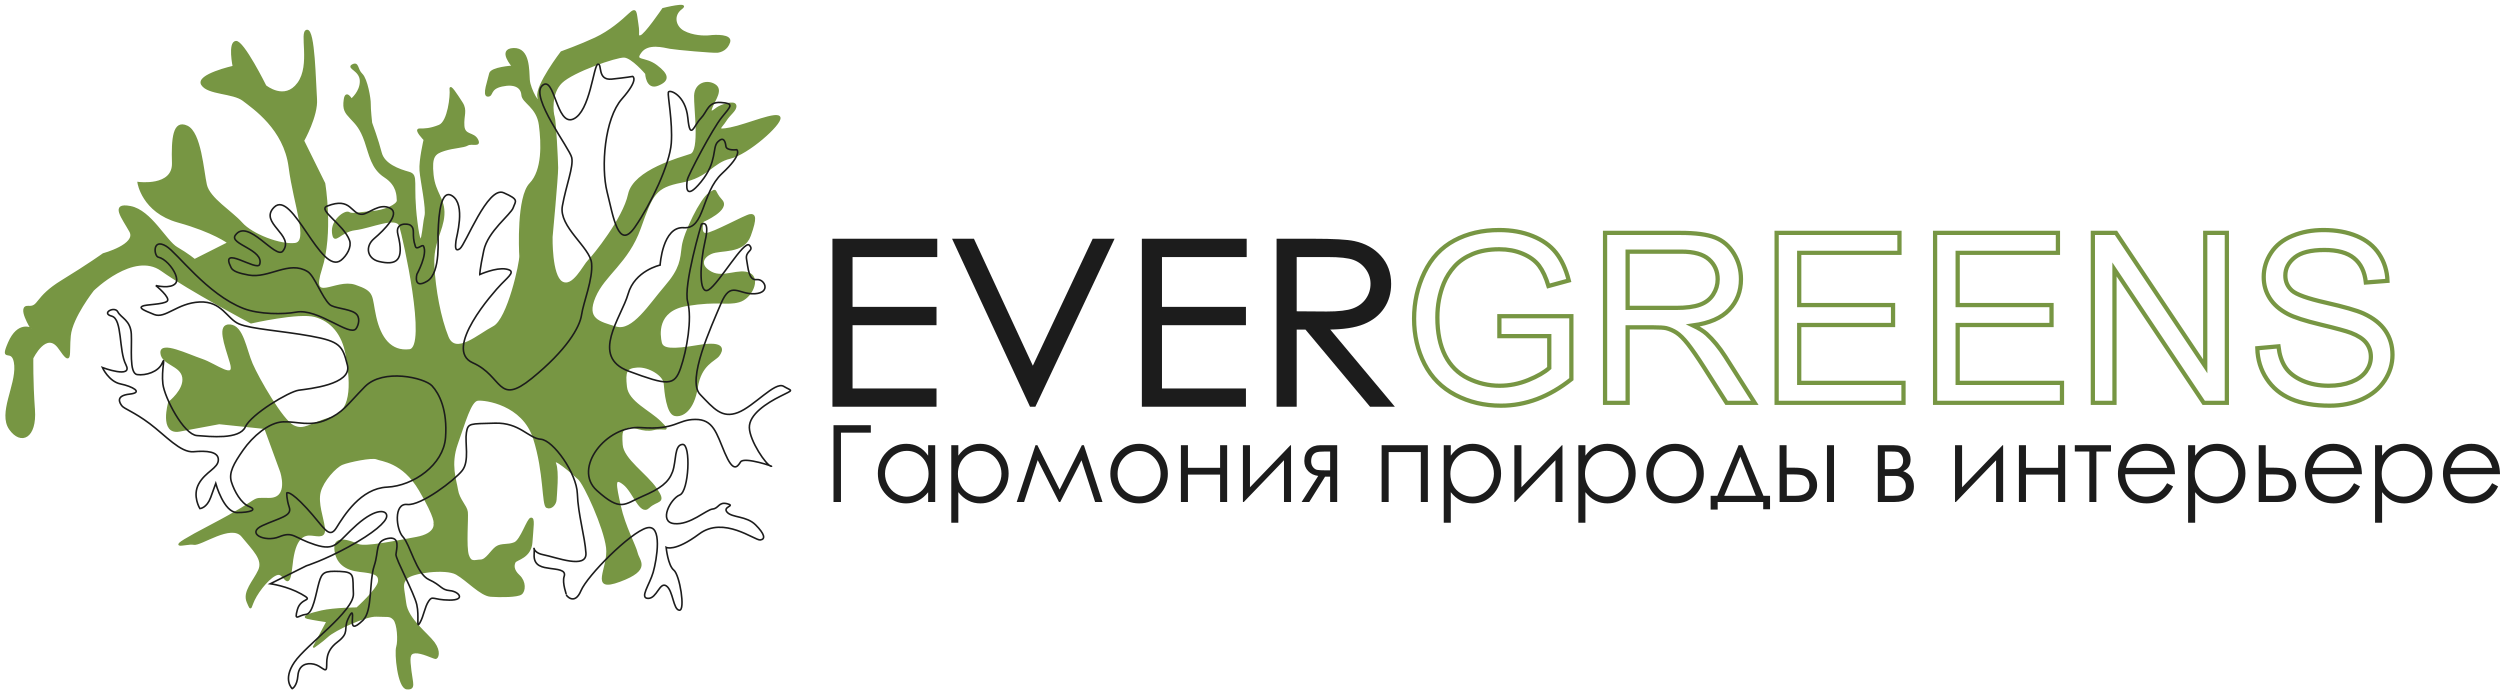
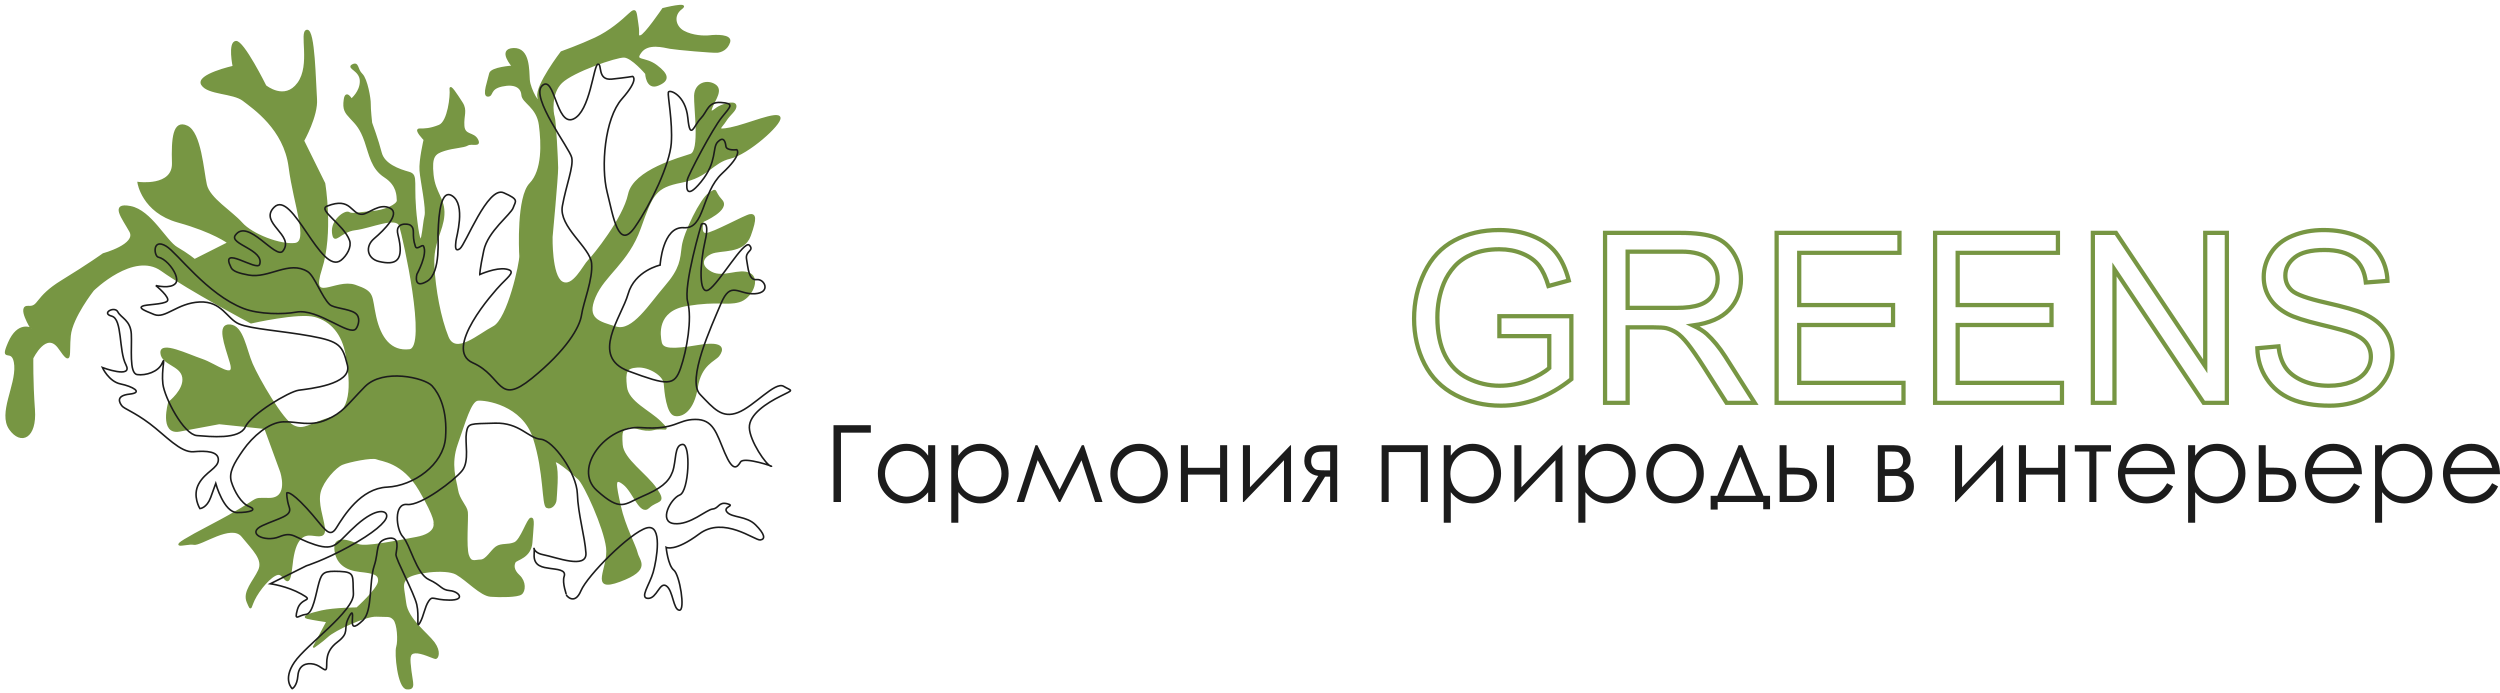
<svg xmlns="http://www.w3.org/2000/svg" width="444" height="123" viewBox="0 0 444 123" fill="none">
  <path fill-rule="evenodd" clip-rule="evenodd" d="M55.668 114.964C55.668 114.964 57.103 114.001 58.247 112.946C59.391 111.89 64.931 109.27 66.864 109.381C68.798 109.491 69.247 109.207 69.961 109.981C70.674 110.755 70.851 113.83 70.506 114.904C70.162 115.977 70.743 122.16 72.252 122.291C73.761 122.423 73.183 121.346 72.928 119.141C72.674 116.935 72.557 115.975 73.725 115.891C74.893 115.807 76.892 116.826 77.32 116.889C77.747 116.953 78.223 115.748 77.075 114.167C75.927 112.585 72.356 109.978 72.009 107.153C71.663 104.328 71.249 103.805 72.157 102.721C73.064 101.636 79.159 100.842 81.07 101.929C82.98 103.017 85.383 105.708 87.131 105.841C88.878 105.974 91.882 105.954 92.552 105.472C93.221 104.99 93.334 103.314 92.177 102.249C91.019 101.185 91.19 100.305 91.436 99.816C91.683 99.327 94.243 99.018 94.421 96.302C94.599 93.585 94.907 92 94.302 92.073C93.696 92.146 92.564 95.953 91.379 96.44C90.193 96.927 89.038 96.551 88.144 97.175C87.251 97.799 86.388 99.509 85.356 99.519C84.324 99.53 83.611 100.074 83.127 98.584C82.644 97.095 83.071 91.997 82.947 90.923C82.821 89.849 81.474 88.75 81.206 87.005C80.938 85.26 79.849 82.524 81.175 78.809C82.502 75.094 83.533 71.185 84.836 71.027C86.14 70.87 92.874 71.775 94.819 77.847C96.763 83.919 96.338 89.704 97.117 90.069C97.895 90.434 98.675 89.537 98.71 88.73C98.745 87.923 99.193 83.741 98.62 82.319C98.047 80.897 101.654 84.016 102.761 85.029C103.869 86.042 107.334 93.65 107.784 97.265C108.235 100.88 104.606 105.218 110.093 103.179C115.581 101.139 113.454 99.676 113.114 98.227C112.774 96.776 110.948 93.614 110.108 89.817C109.269 86.019 108.975 84.563 110.767 85.952C112.558 87.342 113.71 91.559 115.202 90.118C116.694 88.676 118.352 89.508 116.562 86.858C114.773 84.207 110.639 81.611 110.449 78.996C110.259 76.381 110.53 76.234 111.538 75.883C112.546 75.531 114.134 76.715 116.073 76.252C118.012 75.788 119.22 76.903 117.294 74.957C115.368 73.011 111.494 71.415 111.203 68.698C110.912 65.982 111.141 65.266 113.198 65.132C115.255 64.997 117.91 66.626 118.017 68.104C118.124 69.581 118.499 73.436 119.835 73.733C121.172 74.03 123.154 72.873 123.796 68.781C124.437 64.69 126.927 64.046 127.614 63.159C128.301 62.273 128.93 60.591 124.105 61.404C119.279 62.218 117.672 62.067 117.395 60.84C117.118 59.612 116.415 55.109 121.985 54.207C127.555 53.304 129.026 54.159 131.236 53.547C133.446 52.936 134.983 49.539 133.132 48.616C131.28 47.693 128.501 49.52 126.353 48.404C124.206 47.288 124.564 45.753 126.292 44.971C128.019 44.189 132.029 45.079 133.203 41.842C134.376 38.604 134.055 38.069 133.217 38.17C132.379 38.272 126.602 41.493 125.383 41.526C124.164 41.558 124.846 39.297 124.846 39.297C124.846 39.297 129.673 37.222 128.144 35.573C126.615 33.923 127.513 33.356 125.988 34.343C124.463 35.33 121.524 41.419 121.224 43.749C120.924 46.078 120.947 47.681 118.174 50.883C115.401 54.086 112.379 59.038 109.402 58.137C106.425 57.235 103.946 56.732 105.628 52.744C107.311 48.757 111.478 46.648 113.664 40.535C115.85 34.422 116.325 33.217 121.049 32.302C125.773 31.387 126.523 28.774 129.664 28.05C132.804 27.326 138.726 22.087 138.475 20.897C138.225 19.707 132.713 22.176 129.75 22.763C126.787 23.351 128.143 22.614 128.856 21.438C129.569 20.262 130.831 19.536 130.629 18.701C130.427 17.865 127.955 18.736 127.332 19.213C126.709 19.691 125.866 20.366 126.423 18.98C126.979 17.593 128.315 15.941 126.937 15.076C125.559 14.21 123.489 14.805 123.413 16.993C123.337 19.181 124.459 26.843 122.672 27.461C120.885 28.078 112.588 30.228 111.679 34.523C110.77 38.819 105.427 45.428 104.549 46.28C103.672 47.131 101.765 51.261 99.803 50.122C97.842 48.983 97.998 42.084 97.998 42.084C97.998 42.084 99.003 31.355 98.984 29.809C98.965 28.262 98.61 21.424 98.374 20.765C98.138 20.105 97.696 16.604 99.713 14.639C101.731 12.675 109.428 10.025 110.842 10.083C112.255 10.142 114.721 13.054 114.721 13.054C114.721 13.054 114.834 15.908 116.841 15.091C118.848 14.275 118.681 13.263 116.593 11.681C114.506 10.099 112.507 11.028 113.788 9.268C115.069 7.508 117.852 8.318 118.994 8.524C120.136 8.73 126.753 9.306 127.405 9.227C128.057 9.148 129.113 8.776 129.532 7.479C129.951 6.182 127.097 6.283 126.073 6.406C125.048 6.53 122.975 6.437 121.411 5.594C119.847 4.751 119.406 2.697 121.021 1.513C122.635 0.329 117.737 1.566 117.737 1.566C117.737 1.566 114.513 6.314 113.768 6.404C113.023 6.494 113.581 6.379 113.238 4.289C112.895 2.199 113.067 1.272 111.769 2.489C110.472 3.706 108.353 5.568 105.719 6.804C103.085 8.039 99.698 9.251 99.698 9.251C99.698 9.251 95.151 15.191 95.579 17.203C96.007 19.216 94.075 15.895 93.951 14.19C93.827 12.484 94.012 8.563 91.202 8.673C88.392 8.784 91.052 11.788 91.052 11.788C91.052 11.788 87.219 12.022 87.013 13.079C86.809 14.135 85.703 17.021 86.642 17.023C87.582 17.024 86.831 15.738 89.142 15.229C91.453 14.721 92.637 15.495 92.736 16.859C92.835 18.223 95.423 18.942 95.85 22.217C96.276 25.491 96.436 30.287 94.164 32.627C91.892 34.965 92.299 44.434 92.373 45.457C92.447 46.481 90.28 56.719 87.654 58.069C85.028 59.419 80.892 63.244 79.519 59.855C78.145 56.467 77.215 51.419 77.002 47.202C76.789 42.984 78.62 41.043 78.786 38.156C78.952 35.268 77.193 34.335 76.86 31.049C76.528 27.764 77.147 27.23 78.891 26.675C80.635 26.12 82.328 26.145 83.048 25.714C83.768 25.283 85.425 26.115 84.767 24.818C84.109 23.522 82.466 24.179 82.334 22.36C82.202 20.541 82.915 19.626 82.037 18.268C81.159 16.91 79.843 14.834 79.984 15.878C80.126 16.922 79.653 21.652 78.01 22.31C76.367 22.967 75.427 22.966 74.488 22.965C73.549 22.963 75.374 24.807 75.374 24.807C75.374 24.807 74.512 28.466 74.645 30.285C74.777 32.104 75.893 37.129 75.519 38.436C75.144 39.743 74.879 46.426 73.994 39.423C73.109 32.42 74.33 31.126 72.604 30.646C70.879 30.167 68.181 29.232 67.651 27.117C67.122 25.002 65.951 21.818 65.951 21.818C65.951 21.818 65.676 19.328 65.707 18.464C65.738 17.601 65.152 14.059 64.243 13.194C63.335 12.329 63.663 11.028 62.621 11.556C61.58 12.083 63.999 12.421 64.046 14.365C64.094 16.309 62.407 17.659 62.407 17.659C62.407 17.659 61.438 15.942 61.189 17.692C60.94 19.442 61.354 19.965 62.321 20.995C63.288 22.025 64.045 22.736 64.874 25.102C65.703 27.467 66.021 29.894 68.337 31.391C70.653 32.889 70.558 34.792 70.616 35.587C70.674 36.383 68.311 37.472 65.974 37.639C63.638 37.807 62.538 38.169 61.946 37.782C61.354 37.395 58.846 39.075 59.104 41.337C59.363 43.599 60.306 41.077 63.1 40.739C65.893 40.401 70.433 38.247 71.039 40.123C71.645 42 76.088 61.761 72.736 62.166C69.384 62.571 67.509 60.045 66.67 56.248C65.83 52.45 66.542 51.905 63.074 50.719C59.606 49.533 54.969 54.222 57.037 47.78C59.104 41.337 57.622 32.572 57.622 32.572L53.878 24.997C53.878 24.997 56.373 20.567 56.159 17.612C55.944 14.656 55.825 5.267 54.522 5.425C53.218 5.582 55.34 11.518 52.948 14.789C50.556 18.06 47.159 15.259 47.159 15.259C47.159 15.259 43.195 7.253 41.891 7.41C40.588 7.568 41.461 11.82 41.461 11.82C41.461 11.82 34.806 13.313 35.869 15.019C36.933 16.726 41.419 16.412 43.211 17.801C45.002 19.19 50.53 22.879 51.398 29.655C52.267 36.43 54.997 42.981 52.39 43.296C49.783 43.611 44.759 41.696 42.918 39.625C41.077 37.554 37.154 35.276 36.6 32.82C36.046 30.364 35.616 23.569 33.216 22.45C30.816 21.33 30.555 24.607 30.683 28.949C30.811 33.291 24.55 32.443 24.55 32.443C24.55 32.443 25.302 37.627 31.629 39.385C37.956 41.142 40.543 43.123 40.543 43.123L34.563 46.14C34.563 46.14 33.363 45.138 31.401 43.999C29.44 42.86 26.792 37.447 23.171 36.737C19.55 36.029 21.813 38.736 23.113 41.102C24.412 43.468 18.333 45.12 18.333 45.12C18.333 45.12 15.793 46.96 10.979 49.908C6.165 52.856 7.039 54.606 5.036 54.458C3.033 54.31 5.582 58.359 5.582 58.359C5.582 58.359 3.216 57.041 1.561 60.879C-0.093 64.717 2.411 61.265 2.676 64.903C2.94 68.54 -0.218 73.39 1.755 76.195C3.729 79 6.428 77.751 6.064 72.749C5.701 67.748 5.776 63.611 5.776 63.611C5.776 63.611 8.222 58.498 10.535 61.888C12.848 65.279 12.107 62.845 12.434 59.594C12.761 56.344 16.544 51.529 16.544 51.529C16.544 51.529 23.733 44.467 28.686 47.997C33.639 51.526 44.58 57.313 44.58 57.313C44.58 57.313 53.08 55.368 55.956 56.167C58.832 56.966 60.876 59.241 61.53 63.061C62.183 66.881 63.002 72.974 58.955 74.152C54.907 75.33 54.058 76.579 52.114 75.668C50.169 74.756 45.866 67.249 44.737 64.633C43.607 62.018 43.123 57.948 40.856 57.764C38.588 57.578 39.97 61.082 40.962 64.402C41.955 67.722 38.356 64.717 35.852 63.873C33.348 63.029 28.478 60.636 28.627 62.682C28.776 64.728 32.16 64.778 32.512 67.029C32.864 69.279 30.016 71.459 30.016 71.459C30.016 71.459 28.365 77.163 31.886 76.508C35.408 75.852 38.93 75.197 38.93 75.197L47.069 76.048L49.883 83.735C49.883 83.735 51.55 88.58 47.792 88.575C44.035 88.571 47.431 88.109 37.612 93.246C27.792 98.383 33.138 96.309 34.381 96.618C35.624 96.926 41.056 92.83 43.015 95.23C44.974 97.63 46.884 99.349 45.992 101.292C45.1 103.235 43.164 105.079 43.958 106.93C44.752 108.781 44.305 107.803 45.477 105.827C46.648 103.85 48.742 101.647 49.706 101.989C50.67 102.331 51.343 105.117 51.833 100.241C52.324 95.366 53.975 94.822 55.397 94.994C56.818 95.166 57.774 95.395 57.557 93.701C57.34 92.007 56.304 89.38 56.815 87.369C57.327 85.358 59.59 82.905 60.776 82.417C61.961 81.93 66.127 81.083 66.905 81.447C67.683 81.812 71.541 81.919 74.545 87.06C77.549 92.201 77.133 92.939 77.133 92.939C77.133 92.939 77.646 94.827 73.938 95.505C70.23 96.182 64.863 97.29 63.603 96.754C62.343 96.218 59.341 94.976 59.522 97.477C59.704 99.978 61.386 101.151 63.849 101.426C66.311 101.702 67.453 101.908 67.273 103.306C67.093 104.704 63.388 108.018 63.388 108.018C63.388 108.018 59.352 108.048 57.133 108.545C54.915 109.043 53.637 109.542 54.593 109.77C55.549 109.998 58.112 110.377 58.112 110.377L55.668 114.964Z" fill="#779643" stroke="#779643" stroke-width="0.288" />
  <path d="M74.034 48.723C74.034 48.723 73.336 51.448 75.86 49.944C78.385 48.44 77.713 41.958 77.793 41.4C77.874 40.842 77.804 33.185 80.298 34.777C82.793 36.37 81.023 42.156 80.975 42.809C80.927 43.463 80.667 44.853 81.666 44.175C82.666 43.497 86.604 32.988 89.442 34.231C92.28 35.473 91.551 35.701 91.147 36.892C90.743 38.083 86.644 41.068 85.918 44.489C85.192 47.909 85.209 48.756 85.209 48.756C85.209 48.756 88.075 47.464 89.872 47.785C91.669 48.105 90.498 48.958 89.043 50.447C87.588 51.936 78.611 62.074 83.978 64.441C89.346 66.809 88.318 72.18 94.464 67.187C100.609 62.193 102.965 58.141 103.287 55.911C103.609 53.681 105.335 49.583 105.068 46.746C104.802 43.909 99.208 40.303 99.876 36.596C100.544 32.89 101.893 29.609 101.537 27.986C101.182 26.363 94.097 17.201 96.301 15.204C98.506 13.207 98.779 22.429 101.802 21.15C104.825 19.87 105.407 11.501 106.194 11.4C106.981 11.299 106.023 14.325 108.656 14.049C111.289 13.774 112.356 13.574 112.356 13.574C112.356 13.574 113.565 14.036 110.457 17.562C107.348 21.09 106.717 29.682 107.819 34.083C108.921 38.484 109.82 44.561 112.741 40.362C115.661 36.164 118.945 29.175 119.22 25.439C119.494 21.704 118.546 16.952 118.697 16.386C118.847 15.82 121.754 16.8 122.161 20.961C122.567 25.123 123.253 22.262 124.451 21.036C125.649 19.81 125.701 18.029 128.063 18.203C130.425 18.378 129.839 18.804 128.186 20.842C126.532 22.88 122.207 31.106 122.067 31.941C121.927 32.776 121.536 35.94 124.494 32.308C127.452 28.676 126.442 26.254 127.47 25.203C128.497 24.152 128.822 25.115 128.918 25.967C129.014 26.819 130.847 26.589 130.847 26.589C130.847 26.589 131.985 27.32 128.246 30.8C124.508 34.281 125.222 40.719 121.443 40.441C117.664 40.162 117.235 47.08 117.235 47.08C117.235 47.08 112.73 48.062 111.555 52.201C110.38 56.34 104.721 63.342 111.656 65.919C118.591 68.496 119.773 68.584 120.879 65.379C121.985 62.173 122.947 56.61 122.136 53.639C121.325 50.668 124.575 39.827 124.575 39.827C124.575 39.827 126.153 38.816 125.229 42.786C124.304 46.756 124.036 52.558 125.858 51.472C127.679 50.385 132.143 42.549 133.089 43.553C134.034 44.557 132.305 44.529 132.589 46.052C132.873 47.575 132.945 49.834 134.382 49.659C135.82 49.483 136.98 52.011 134.04 52.169C131.099 52.328 129.781 49.789 128.055 53.888C126.33 57.986 121.909 67.52 124.336 70.047C126.762 72.573 128.215 74.371 131.066 73.267C133.918 72.163 137.663 67.706 139.166 68.606C140.669 69.507 141.107 69.125 138.642 70.352C136.177 71.579 133.021 73.599 133.085 75.952C133.15 78.304 136.083 82.632 136.936 82.809C137.789 82.987 132.157 81.048 131.53 82.035C130.904 83.022 130.205 83.909 128.72 80.419C127.235 76.929 126.704 74.449 123.456 74.49C120.207 74.532 120.07 76.401 113.85 75.942C107.629 75.483 101.679 83.214 105.985 87.1C110.291 90.987 110.873 89.527 114.06 88.165C117.248 86.804 118.754 85.694 119.449 83.773C120.145 81.853 119.72 79.004 121.23 78.928C122.74 78.851 122.358 87.275 120.729 87.906C119.1 88.537 116.895 92.694 119.722 92.996C122.55 93.299 125.448 90.509 126.564 90.403C127.68 90.297 127.611 89.072 129.166 89.468C130.72 89.864 128.259 89.964 129.135 90.968C130.011 91.972 132.572 91.597 134.194 93.219C135.817 94.841 135.994 95.765 135.03 95.896C134.067 96.027 128.535 91.581 124.181 94.828C119.826 98.076 118.306 97.213 118.306 97.213C118.306 97.213 118.624 100.429 119.671 101.258C120.719 102.086 121.755 108.454 120.653 108.373C119.551 108.291 119.561 104.912 118.357 104.072C117.152 103.231 116.689 106.296 115.107 106.273C113.526 106.251 115.364 103.851 116.001 101.644C116.639 99.437 117.748 92.946 114.838 93.764C111.928 94.582 104.324 102.192 103.174 104.924C102.023 107.657 100.507 105.666 100.586 105.672C100.664 105.678 99.792 103.547 100.196 102.357C100.6 101.166 98.86 101.132 97.686 100.951C96.513 100.77 94.701 100.637 94.866 98.395C95.031 96.153 94.1 98.057 96.441 98.511C98.782 98.966 104.242 101.152 104.061 98.228C103.88 95.304 102.665 91.364 102.539 87.692C102.413 84.02 98.251 78.173 96.046 78.01C93.841 77.848 92.308 75.011 87.865 75.153C83.421 75.295 83.12 75.085 82.832 76.848C82.544 78.611 83.414 81.868 82.102 83.556C80.791 85.243 74.751 89.869 72.317 89.596C69.883 89.322 70.328 94.05 71.577 95.363C72.826 96.676 73.945 101.924 76.167 102.932C78.389 103.941 78.315 104.759 79.902 104.898C81.488 105.037 82.792 106.604 79.822 106.578C76.851 106.551 76.835 105.705 76.122 106.779C75.41 107.854 75.274 109.377 74.575 110.609C73.875 111.842 74.499 109.477 74.02 107.376C73.541 105.274 70.259 99.304 70.321 98.463C70.382 97.623 71.197 95.147 68.866 95.633C66.534 96.118 67.363 97.775 66.448 100.525C65.534 103.275 66.181 108.488 64.476 110.146C62.77 111.805 62.49 111.315 62.579 110.1C62.668 108.886 62.645 108.133 61.798 109.949C60.952 111.765 62.178 112.325 59.915 114.036C57.652 115.747 58.117 117.592 57.997 118.59C57.877 119.587 57.073 118.24 55.748 117.954C54.423 117.669 53.064 118.082 52.907 119.999C52.749 121.916 51.898 122.302 51.898 122.302C51.898 122.302 50.161 120.735 52.291 117.605C54.421 114.476 62.931 108.53 62.764 105.419C62.597 102.307 63.124 101.595 60.361 101.485C57.599 101.375 57.185 101.626 56.654 103.466C56.123 105.305 55.612 109.023 54.339 109.117C53.066 109.211 52.175 110.554 52.819 108.254C53.463 105.954 56.006 106.892 53.497 105.486C50.988 104.081 48.01 103.673 48.01 103.673L54.419 100.484C54.419 100.484 57.579 99.496 61.95 97.095C66.322 94.694 68.626 92.704 68.681 91.675C68.737 90.646 66.939 90.068 63.385 93.186C59.832 96.305 59.749 97.966 55.959 96.747C52.17 95.528 52.102 94.303 49.572 95.337C47.042 96.371 43.601 94.709 46.631 93.336C49.661 91.963 51.9 91.658 51.38 90.117C50.86 88.577 50.935 87.549 50.935 87.549C50.935 87.549 51.377 86.924 54.458 90.251C57.538 93.576 58.398 95.894 59.743 93.739C61.088 91.585 64.057 86.733 68.743 86.515C73.43 86.297 78.771 82.559 79.128 77.702C79.484 72.845 78.037 69.921 76.715 68.509C75.394 67.097 68.037 65.365 64.784 68.693C61.531 72.022 60.929 73.262 57.985 74.547C55.041 75.833 52.819 74.824 50.279 74.918C47.739 75.013 44.863 77.524 43.182 79.935C41.501 82.347 40.59 83.97 41.103 85.604C41.617 87.238 42.804 89.392 44.266 89.969C45.728 90.547 44.506 91.02 42.13 91.033C39.754 91.045 38.313 85.868 38.313 85.868C38.313 85.868 38.115 86.417 37.42 88.337C36.725 90.258 35.5 90.325 35.5 90.325C35.5 90.325 34.113 88.094 35.301 85.928C36.489 83.761 38.748 83.177 38.779 81.677C38.811 80.176 36.685 80.02 34.374 80.225C32.063 80.43 29.363 77.319 26.586 75.237C23.81 73.154 22.05 72.61 21.648 72.076C21.246 71.542 20.459 70.277 23.013 69.996C25.567 69.715 23.493 68.616 21.404 68.187C19.315 67.758 18.185 65.277 18.185 65.277C18.185 65.277 23.684 67.322 22.366 64.784C21.049 62.245 21.775 56.665 19.834 56.145C17.893 55.627 20.365 54.306 20.919 55.38C21.474 56.454 23.186 56.862 23.322 59.314C23.459 61.765 22.887 66.324 24.376 66.528C25.865 66.732 28.131 66.054 28.799 64.507C29.467 62.96 28.631 65.715 28.925 68.178C29.22 70.642 32.618 77.184 34.98 77.359C37.342 77.533 42.525 78.102 43.562 75.831C44.6 73.56 51.307 69.547 53.067 69.301C54.826 69.056 62.559 68.311 61.704 64.868C60.849 61.424 60.432 60.642 55.197 59.692C49.963 58.743 44.602 58.441 42.452 57.532C40.303 56.622 39.426 53.458 35.455 53.635C31.484 53.812 29.375 56.661 27.376 55.856C25.377 55.051 24.689 54.719 25.267 54.386C25.846 54.053 29.009 54.099 29.687 53.492C30.365 52.884 27.674 50.713 27.674 50.713C27.674 50.713 30.317 51.378 31.187 50.315C31.767 49.606 30.97 47.94 29.869 46.802C29.319 46.233 28.692 45.796 28.123 45.676C27.34 45.51 26.992 42.208 29.517 43.722C31.479 44.898 36.766 52.276 43.247 54.787C46.03 55.865 50.407 55.849 52.586 55.437C56.5 54.697 62.14 59.903 63.247 58.357C63.675 57.76 64.102 56.308 63.072 55.597C61.933 54.81 59.267 54.759 58.535 54.065C57.158 52.759 55.842 48.992 54.655 48.249C51.337 46.173 47.767 49.521 44.148 48.849C42.475 48.539 41.382 48.194 41.049 47.542C38.869 43.269 45.678 48.313 46.115 46.951C46.954 44.336 40.686 43.38 41.783 41.796C43.986 38.613 48.988 46.203 50.247 44.58C52.447 41.744 45.897 39.598 48.68 36.811C51.939 33.546 56.98 49.053 60.584 46.208C61.565 45.434 62.502 43.855 62.078 42.692C61.035 39.833 56.374 37.291 58.076 36.612C62.411 34.882 62.313 38.142 64.314 38.057C65.46 38.008 67.425 35.948 69.332 37.002C71.087 37.972 68.284 40.813 66.451 42.367C64.748 43.81 65.258 45.955 67.298 46.438C70.392 47.169 71.857 46.329 70.671 41.649C70.096 39.375 72.533 39.735 72.875 39.986C73.871 40.718 73.024 41.559 73.77 43.757C74.028 44.518 74.987 43.303 75.212 43.712C75.998 45.144 74.034 48.723 74.034 48.723Z" stroke="#1C1C1C" stroke-width="0.288" />
-   <path fill-rule="evenodd" clip-rule="evenodd" d="M148.03 42.589H166.269V45.462H151.225V54.693H166.136V57.565H151.225V69.177H166.136V72.048H148.03V42.589ZM169.382 42.589H172.852L183.428 65.395L194.182 42.589H197.651L183.761 72.048H183.051L169.382 42.589ZM202.983 42.589H221.222V45.462H206.178V54.693H221.089V57.565H206.178V69.177H221.089V72.048H202.983V42.589ZM226.91 42.589H233.271C236.813 42.589 239.217 42.726 240.475 42.993C242.375 43.39 243.913 44.244 245.097 45.564C246.288 46.877 246.879 48.498 246.879 50.419C246.879 52.019 246.473 53.428 245.652 54.639C244.838 55.856 243.669 56.772 242.146 57.394C240.63 58.016 238.529 58.331 235.852 58.345L247.323 72.048H243.411L231.939 58.345H230.105V72.048H226.91V42.589ZM230.105 45.462V55.473L235.608 55.514C237.745 55.514 239.32 55.329 240.341 54.953C241.362 54.577 242.161 53.982 242.737 53.161C243.307 52.341 243.595 51.424 243.595 50.405C243.595 49.421 243.307 48.518 242.723 47.712C242.146 46.904 241.384 46.33 240.438 45.981C239.498 45.633 237.93 45.462 235.741 45.462H230.105Z" fill="#1C1C1C" stroke="#1C1C1C" stroke-width="0.378" />
  <path d="M266.29 59.699V56.157H279.074V67.341C277.113 68.902 275.088 70.081 272.999 70.869C270.91 71.655 268.765 72.048 266.572 72.048C263.603 72.048 260.91 71.416 258.484 70.145C256.065 68.88 254.23 67.04 252.999 64.644C251.761 62.241 251.142 59.558 251.142 56.6C251.142 53.664 251.754 50.924 252.985 48.374C254.215 45.83 255.981 43.94 258.287 42.711C260.594 41.475 263.252 40.856 266.262 40.856C268.442 40.856 270.418 41.208 272.183 41.917C273.949 42.627 275.334 43.61 276.332 44.868C277.338 46.133 278.097 47.784 278.618 49.814L275.01 50.797C274.553 49.266 273.991 48.058 273.322 47.172C272.647 46.294 271.691 45.591 270.439 45.065C269.194 44.537 267.809 44.27 266.283 44.27C264.462 44.27 262.886 44.551 261.55 45.107C260.221 45.662 259.152 46.393 258.329 47.306C257.514 48.212 256.881 49.209 256.431 50.291C255.664 52.167 255.277 54.19 255.277 56.376C255.277 59.073 255.741 61.328 256.662 63.147C257.591 64.96 258.941 66.309 260.706 67.187C262.479 68.065 264.356 68.508 266.346 68.508C268.076 68.508 269.764 68.171 271.41 67.503C273.055 66.829 274.3 66.119 275.151 65.353V59.699H266.29ZM285.06 71.543V41.362H298.449C301.142 41.362 303.189 41.636 304.588 42.177C305.987 42.718 307.106 43.674 307.943 45.044C308.78 46.414 309.195 47.931 309.195 49.589C309.195 51.732 308.498 53.537 307.113 55.006C305.728 56.474 303.59 57.401 300.692 57.801C301.754 58.307 302.556 58.813 303.104 59.305C304.272 60.373 305.376 61.715 306.409 63.324L311.635 71.543H306.642L302.647 65.262C301.487 63.443 300.523 62.059 299.771 61.096C299.012 60.133 298.337 59.466 297.739 59.08C297.148 58.701 296.536 58.434 295.918 58.279C295.468 58.188 294.729 58.139 293.695 58.139H289.068V71.543H285.06ZM289.068 54.682H297.647C299.475 54.682 300.897 54.492 301.923 54.113C302.949 53.741 303.73 53.136 304.258 52.301C304.793 51.472 305.06 50.572 305.06 49.596C305.06 48.17 304.546 46.989 303.513 46.069C302.478 45.149 300.847 44.692 298.618 44.692H289.068V54.682ZM315.53 71.543V41.362H337.345V44.903H319.539V54.176H336.206V57.717H319.539V68.002H338.062V71.543H315.53ZM343.674 71.543V41.362H365.488V44.903H347.683V54.176H364.35V57.717H347.683V68.002H366.206V71.543H343.674ZM371.691 71.543V41.362H375.798L391.649 65.051V41.362H395.489V71.543H391.381L375.531 47.853V71.543H371.691ZM400.897 61.848L404.652 61.511C404.827 63.028 405.242 64.272 405.896 65.248C406.55 66.218 407.563 67.004 408.934 67.609C410.305 68.206 411.852 68.508 413.569 68.508C415.095 68.508 416.438 68.283 417.605 67.826C418.772 67.37 419.638 66.744 420.208 65.951C420.777 65.157 421.065 64.293 421.065 63.365C421.065 62.424 420.791 61.602 420.242 60.893C419.694 60.19 418.786 59.6 417.521 59.115C416.712 58.806 414.919 58.314 412.141 57.647C409.363 56.98 407.422 56.354 406.311 55.764C404.869 55.006 403.8 54.064 403.097 52.947C402.387 51.83 402.035 50.572 402.035 49.188C402.035 47.657 402.471 46.23 403.336 44.91C404.201 43.582 405.46 42.577 407.127 41.889C408.786 41.2 410.636 40.856 412.668 40.856C414.904 40.856 416.881 41.214 418.59 41.938C420.298 42.655 421.614 43.716 422.535 45.121C423.456 46.519 423.948 48.107 424.019 49.877L420.179 50.172C419.975 48.268 419.279 46.828 418.09 45.858C416.902 44.882 415.144 44.397 412.823 44.397C410.404 44.397 408.639 44.84 407.535 45.725C406.43 46.61 405.875 47.678 405.875 48.928C405.875 50.01 406.269 50.902 407.05 51.605C407.823 52.301 409.827 53.024 413.076 53.755C416.325 54.492 418.555 55.132 419.765 55.68C421.515 56.487 422.816 57.506 423.653 58.75C424.49 59.986 424.905 61.413 424.905 63.028C424.905 64.637 424.448 66.14 423.526 67.56C422.605 68.978 421.29 70.081 419.567 70.869C417.844 71.655 415.91 72.048 413.751 72.048C411.023 72.048 408.737 71.648 406.895 70.854C405.045 70.06 403.604 68.866 402.556 67.265C401.501 65.669 400.952 63.864 400.897 61.848Z" stroke="#779643" stroke-width="0.756" />
  <path fill-rule="evenodd" clip-rule="evenodd" d="M149.356 89.157H148.03V75.514H154.659V76.844H149.356V89.157ZM166.09 79.067V89.157H164.838V87.422C164.31 88.083 163.721 88.581 163.064 88.91C162.411 89.239 161.692 89.404 160.916 89.404C159.535 89.404 158.354 88.888 157.375 87.855C156.396 86.82 155.908 85.566 155.908 84.084C155.908 82.636 156.402 81.395 157.39 80.366C158.375 79.336 159.563 78.82 160.953 78.82C161.754 78.82 162.478 78.994 163.129 79.343C163.776 79.691 164.347 80.217 164.838 80.923V79.067H166.09ZM161.051 80.074C160.351 80.074 159.704 80.252 159.114 80.606C158.522 80.958 158.053 81.455 157.703 82.095C157.353 82.735 157.178 83.412 157.178 84.128C157.178 84.834 157.353 85.512 157.706 86.158C158.059 86.804 158.532 87.308 159.127 87.665C159.722 88.026 160.361 88.207 161.042 88.207C161.726 88.207 162.38 88.029 162.994 87.671C163.611 87.314 164.083 86.832 164.415 86.221C164.746 85.614 164.912 84.926 164.912 84.163C164.912 83.001 164.541 82.028 163.795 81.246C163.052 80.464 162.138 80.074 161.051 80.074ZM168.947 79.067H170.199V80.923C170.696 80.217 171.268 79.691 171.915 79.343C172.562 78.994 173.284 78.82 174.081 78.82C175.471 78.82 176.659 79.336 177.647 80.366C178.635 81.395 179.13 82.636 179.13 84.084C179.13 85.566 178.639 86.82 177.66 87.855C176.681 88.888 175.5 89.404 174.115 89.404C173.339 89.404 172.624 89.236 171.97 88.903C171.317 88.568 170.727 88.071 170.199 87.409V92.843H168.947V79.067ZM173.99 80.074C172.9 80.074 171.985 80.464 171.243 81.246C170.497 82.028 170.126 83.001 170.126 84.163C170.126 84.926 170.292 85.614 170.623 86.221C170.954 86.832 171.43 87.314 172.047 87.671C172.667 88.029 173.32 88.207 174.005 88.207C174.68 88.207 175.315 88.026 175.91 87.665C176.506 87.308 176.979 86.804 177.331 86.158C177.684 85.512 177.86 84.834 177.86 84.128C177.86 83.412 177.684 82.735 177.334 82.095C176.985 81.455 176.515 80.958 175.923 80.606C175.333 80.252 174.686 80.074 173.99 80.074ZM192.138 79.067H192.5L195.803 89.157H194.489L192.068 81.747L188.3 89.157H188.066L184.298 81.715L181.876 89.157H180.566L183.902 79.067H184.242L188.192 86.959L192.138 79.067ZM202.309 78.82C203.815 78.82 205.068 79.381 206.059 80.505C206.961 81.528 207.412 82.741 207.412 84.14C207.412 85.547 206.936 86.776 205.982 87.827C205.031 88.879 203.803 89.404 202.309 89.404C200.805 89.404 199.574 88.879 198.623 87.827C197.668 86.776 197.193 85.547 197.193 84.14C197.193 82.747 197.644 81.537 198.546 80.515C199.538 79.384 200.792 78.82 202.309 78.82ZM202.302 80.094C201.256 80.094 200.359 80.489 199.608 81.284C198.856 82.079 198.482 83.042 198.482 84.169C198.482 84.894 198.653 85.572 198.994 86.202C199.337 86.829 199.801 87.314 200.384 87.656C200.964 87.998 201.606 88.169 202.302 88.169C202.999 88.169 203.64 87.998 204.22 87.656C204.803 87.314 205.267 86.829 205.61 86.202C205.951 85.572 206.123 84.894 206.123 84.169C206.123 83.042 205.745 82.079 204.991 81.284C204.238 80.489 203.342 80.094 202.302 80.094ZM216.689 84.292H210.98V89.157H209.728V79.067H210.98V83.077H216.689V79.067H217.94V89.157H216.689V84.292ZM221.995 79.067V86.541L229.188 79.067H229.286V89.157H228.034V81.74L220.896 89.157H220.742V79.067H221.995ZM236.231 84.654H235.335L232.524 89.157H231.164L234.116 84.524C233.383 84.432 232.788 84.144 232.33 83.663C231.874 83.184 231.646 82.586 231.646 81.873C231.646 80.983 231.911 80.29 232.435 79.802C232.959 79.311 233.65 79.067 234.5 79.067H237.483V89.157H236.231V84.654ZM236.231 80.188H235.396C234.589 80.188 234.046 80.243 233.767 80.347C233.491 80.451 233.27 80.632 233.107 80.888C232.944 81.145 232.861 81.49 232.861 81.92C232.861 82.335 232.966 82.674 233.177 82.944C233.389 83.213 233.626 83.377 233.886 83.441C234.144 83.501 234.648 83.532 235.396 83.532H236.231V80.188ZM245.376 79.067H253.588V89.157H252.336V80.284H246.628V89.157H245.376V79.067ZM256.409 79.067H257.661V80.923C258.158 80.217 258.729 79.691 259.377 79.343C260.024 78.994 260.745 78.82 261.543 78.82C262.933 78.82 264.121 79.336 265.109 80.366C266.097 81.395 266.591 82.636 266.591 84.084C266.591 85.566 266.1 86.82 265.121 87.855C264.142 88.888 262.961 89.404 261.577 89.404C260.8 89.404 260.085 89.236 259.431 88.903C258.778 88.568 258.189 88.071 257.661 87.409V92.843H256.409V79.067ZM261.451 80.074C260.362 80.074 259.446 80.464 258.704 81.246C257.959 82.028 257.587 83.001 257.587 84.163C257.587 84.926 257.753 85.614 258.084 86.221C258.416 86.832 258.891 87.314 259.508 87.671C260.128 88.029 260.782 88.207 261.466 88.207C262.141 88.207 262.777 88.026 263.372 87.665C263.968 87.308 264.44 86.804 264.792 86.158C265.146 85.512 265.32 84.834 265.32 84.128C265.32 83.412 265.146 82.735 264.795 82.095C264.446 81.455 263.976 80.958 263.384 80.606C262.794 80.252 262.147 80.074 261.451 80.074ZM270.203 79.067V86.541L277.397 79.067H277.494V89.157H276.243V81.74L269.105 89.157H268.951V79.067H270.203ZM280.315 79.067H281.567V80.923C282.064 80.217 282.635 79.691 283.283 79.343C283.93 78.994 284.651 78.82 285.449 78.82C286.839 78.82 288.027 79.336 289.015 80.366C290.003 81.395 290.497 82.636 290.497 84.084C290.497 85.566 290.006 86.82 289.027 87.855C288.048 88.888 286.867 89.404 285.483 89.404C284.707 89.404 283.991 89.236 283.338 88.903C282.684 88.568 282.095 88.071 281.567 87.409V92.843H280.315V79.067ZM285.357 80.074C284.268 80.074 283.353 80.464 282.61 81.246C281.865 82.028 281.493 83.001 281.493 84.163C281.493 84.926 281.659 85.614 281.99 86.221C282.322 86.832 282.798 87.314 283.414 87.671C284.034 88.029 284.688 88.207 285.372 88.207C286.047 88.207 286.683 88.026 287.278 87.665C287.873 87.308 288.346 86.804 288.699 86.158C289.052 85.512 289.227 84.834 289.227 84.128C289.227 83.412 289.052 82.735 288.702 82.095C288.352 81.455 287.883 80.958 287.291 80.606C286.701 80.252 286.054 80.074 285.357 80.074ZM297.494 78.82C299.001 78.82 300.253 79.381 301.244 80.505C302.147 81.528 302.597 82.741 302.597 84.14C302.597 85.547 302.122 86.776 301.168 87.827C300.216 88.879 298.988 89.404 297.494 89.404C295.991 89.404 294.76 88.879 293.809 87.827C292.853 86.776 292.378 85.547 292.378 84.14C292.378 82.747 292.83 81.537 293.731 80.515C294.723 79.384 295.978 78.82 297.494 78.82ZM297.487 80.094C296.441 80.094 295.544 80.489 294.793 81.284C294.041 82.079 293.666 83.042 293.666 84.169C293.666 84.894 293.838 85.572 294.179 86.202C294.522 86.829 294.986 87.314 295.569 87.656C296.149 87.998 296.791 88.169 297.487 88.169C298.184 88.169 298.825 87.998 299.405 87.656C299.988 87.314 300.452 86.829 300.796 86.202C301.136 85.572 301.308 84.894 301.308 84.169C301.308 83.042 300.93 82.079 300.176 81.284C299.424 80.489 298.527 80.094 297.487 80.094ZM305.003 88.055L308.777 79.067H309.434L313.187 88.055H314.359V90.449H313.144V89.157H305.061V90.506H303.809V88.055H305.003ZM309.084 81.097L306.224 88.055H311.827L309.084 81.097ZM317.296 83.058H318.496C319.45 83.058 320.196 83.134 320.736 83.289C321.276 83.444 321.743 83.786 322.133 84.315C322.522 84.844 322.719 85.451 322.719 86.139C322.719 86.969 322.436 87.678 321.871 88.27C321.31 88.862 320.454 89.157 319.309 89.157H316.054V79.067H317.297L317.296 83.058ZM317.342 84.254V88.055H318.794C320.503 88.055 321.356 87.437 321.356 86.205C321.356 85.854 321.264 85.509 321.08 85.17C320.899 84.831 320.629 84.593 320.279 84.457C319.926 84.321 319.307 84.254 318.416 84.254H317.342ZM324.468 79.067H325.72V89.157H324.468V79.067ZM336.347 89.157H333.502V79.067H336.304C337.372 79.067 338.142 79.321 338.615 79.824C339.085 80.331 339.32 80.923 339.32 81.601C339.32 82.624 338.882 83.314 338.004 83.678C339.275 84.144 339.91 85.04 339.91 86.367C339.91 88.226 338.722 89.157 336.347 89.157ZM334.754 80.188V83.324H335.577C336.326 83.324 336.817 83.292 337.044 83.232C337.274 83.169 337.489 83.016 337.691 82.776C337.893 82.532 337.995 82.212 337.995 81.81C337.995 81.392 337.891 81.043 337.679 80.761C337.467 80.477 337.246 80.312 337.013 80.261C336.78 80.214 336.301 80.188 335.577 80.188H334.754ZM334.754 84.521V88.055H336.108C336.746 88.055 337.203 88.014 337.477 87.928C337.749 87.846 337.986 87.665 338.179 87.387C338.376 87.108 338.474 86.757 338.474 86.329C338.474 85.778 338.305 85.341 337.967 85.012C337.63 84.685 337.185 84.521 336.632 84.521H334.754ZM348.466 79.067V86.541L355.66 79.067H355.757V89.157H354.505V81.74L347.367 89.157H347.213V79.067H348.466ZM365.52 84.292H359.812V89.157H358.559V79.067H359.812V83.077H365.52V79.067H366.772V89.157H365.52V84.292ZM368.487 79.067H374.913V80.188H372.317V89.157H371.065V80.188H368.487V79.067ZM384.878 85.813L385.94 86.389C385.59 87.089 385.188 87.656 384.731 88.086C384.273 88.514 383.761 88.844 383.19 89.069C382.616 89.293 381.972 89.404 381.251 89.404C379.649 89.404 378.399 88.866 377.497 87.789C376.595 86.712 376.144 85.496 376.144 84.14C376.144 82.864 376.528 81.724 377.292 80.727C378.258 79.457 379.557 78.82 381.18 78.82C382.853 78.82 384.191 79.472 385.188 80.775C385.897 81.693 386.259 82.839 386.272 84.216H377.433C377.457 85.385 377.822 86.342 378.526 87.086C379.232 87.833 380.103 88.207 381.138 88.207C381.637 88.207 382.126 88.118 382.598 87.941C383.071 87.764 383.473 87.529 383.804 87.235C384.135 86.94 384.495 86.468 384.878 85.813ZM384.891 83.096C384.722 82.402 384.477 81.851 384.154 81.436C383.829 81.021 383.403 80.689 382.872 80.436C382.341 80.182 381.782 80.056 381.199 80.056C380.233 80.056 379.404 80.372 378.71 81.009C378.201 81.474 377.82 82.168 377.559 83.096H384.891ZM388.607 79.067H389.859V80.923C390.357 80.217 390.928 79.691 391.576 79.343C392.223 78.994 392.943 78.82 393.742 78.82C395.132 78.82 396.32 79.336 397.308 80.366C398.296 81.395 398.79 82.636 398.79 84.084C398.79 85.566 398.299 86.82 397.32 87.855C396.341 88.888 395.159 89.404 393.775 89.404C392.999 89.404 392.284 89.236 391.63 88.903C390.976 88.568 390.388 88.071 389.859 87.409V92.843H388.607V79.067ZM393.65 80.074C392.56 80.074 391.645 80.464 390.903 81.246C390.157 82.028 389.786 83.001 389.786 84.163C389.786 84.926 389.952 85.614 390.283 86.221C390.614 86.832 391.09 87.314 391.707 87.671C392.327 88.029 392.98 88.207 393.665 88.207C394.34 88.207 394.975 88.026 395.571 87.665C396.166 87.308 396.639 86.804 396.991 86.158C397.345 85.512 397.519 84.834 397.519 84.128C397.519 83.412 397.345 82.735 396.994 82.095C396.645 81.455 396.175 80.958 395.583 80.606C394.993 80.252 394.346 80.074 393.65 80.074ZM402.393 83.058H403.593C404.547 83.058 405.292 83.134 405.832 83.289C406.373 83.444 406.839 83.786 407.229 84.315C407.619 84.844 407.816 85.451 407.816 86.139C407.816 86.969 407.533 87.678 406.968 88.27C406.406 88.862 405.55 89.157 404.406 89.157H401.149V79.067H402.393V83.058ZM402.438 84.254V88.055H403.89C405.6 88.055 406.452 87.437 406.452 86.205C406.452 85.854 406.36 85.509 406.176 85.17C405.996 84.831 405.725 84.593 405.376 84.457C405.022 84.321 404.403 84.254 403.512 84.254H402.438ZM418.08 85.813L419.141 86.389C418.792 87.089 418.39 87.656 417.933 88.086C417.476 88.514 416.963 88.844 416.392 89.069C415.818 89.293 415.174 89.404 414.453 89.404C412.851 89.404 411.602 88.866 410.699 87.789C409.798 86.712 409.346 85.496 409.346 84.14C409.346 82.864 409.73 81.724 410.494 80.727C411.461 79.457 412.759 78.82 414.382 78.82C416.055 78.82 417.393 79.472 418.39 80.775C419.099 81.693 419.461 82.839 419.474 84.216H410.635C410.66 85.385 411.024 86.342 411.728 87.086C412.433 87.833 413.305 88.207 414.34 88.207C414.839 88.207 415.328 88.118 415.8 87.941C416.272 87.764 416.675 87.529 417.006 87.235C417.337 86.94 417.697 86.468 418.08 85.813ZM418.093 83.096C417.924 82.402 417.678 81.851 417.356 81.436C417.031 81.021 416.605 80.689 416.073 80.436C415.543 80.182 414.984 80.056 414.401 80.056C413.435 80.056 412.606 80.372 411.912 81.009C411.403 81.474 411.022 82.168 410.761 83.096H418.093ZM421.809 79.067H423.061V80.923C423.558 80.217 424.129 79.691 424.777 79.343C425.424 78.994 426.145 78.82 426.944 78.82C428.333 78.82 429.521 79.336 430.509 80.366C431.498 81.395 431.992 82.636 431.992 84.084C431.992 85.566 431.501 86.82 430.522 87.855C429.543 88.888 428.361 89.404 426.977 89.404C426.201 89.404 425.486 89.236 424.832 88.903C424.178 88.568 423.589 88.071 423.061 87.409V92.843H421.809V79.067ZM426.852 80.074C425.762 80.074 424.847 80.464 424.105 81.246C423.359 82.028 422.987 83.001 422.987 84.163C422.987 84.926 423.153 85.614 423.485 86.221C423.816 86.832 424.292 87.314 424.909 87.671C425.529 88.029 426.182 88.207 426.867 88.207C427.542 88.207 428.177 88.026 428.772 87.665C429.368 87.308 429.84 86.804 430.193 86.158C430.546 85.512 430.721 84.834 430.721 84.128C430.721 83.412 430.546 82.735 430.196 82.095C429.846 81.455 429.377 80.958 428.785 80.606C428.195 80.252 427.548 80.074 426.852 80.074ZM442.606 85.813L443.668 86.389C443.318 87.089 442.917 87.656 442.459 88.086C442.002 88.514 441.49 88.844 440.919 89.069C440.345 89.293 439.7 89.404 438.98 89.404C437.377 89.404 436.128 88.866 435.226 87.789C434.324 86.712 433.872 85.496 433.872 84.14C433.872 82.864 434.257 81.724 435.021 80.727C435.987 79.457 437.285 78.82 438.909 78.82C440.581 78.82 441.919 79.472 442.916 80.775C443.625 81.693 443.987 82.839 444 84.216H435.162C435.186 85.385 435.551 86.342 436.254 87.086C436.96 87.833 437.831 88.207 438.866 88.207C439.366 88.207 439.854 88.118 440.327 87.941C440.799 87.764 441.201 87.529 441.533 87.235C441.864 86.94 442.223 86.468 442.606 85.813ZM442.62 83.096C442.45 82.402 442.205 81.851 441.883 81.436C441.557 81.021 441.131 80.689 440.6 80.436C440.069 80.182 439.51 80.056 438.928 80.056C437.961 80.056 437.133 80.372 436.439 81.009C435.929 81.474 435.549 82.168 435.288 83.096H442.62Z" fill="#1C1C1C" />
</svg>